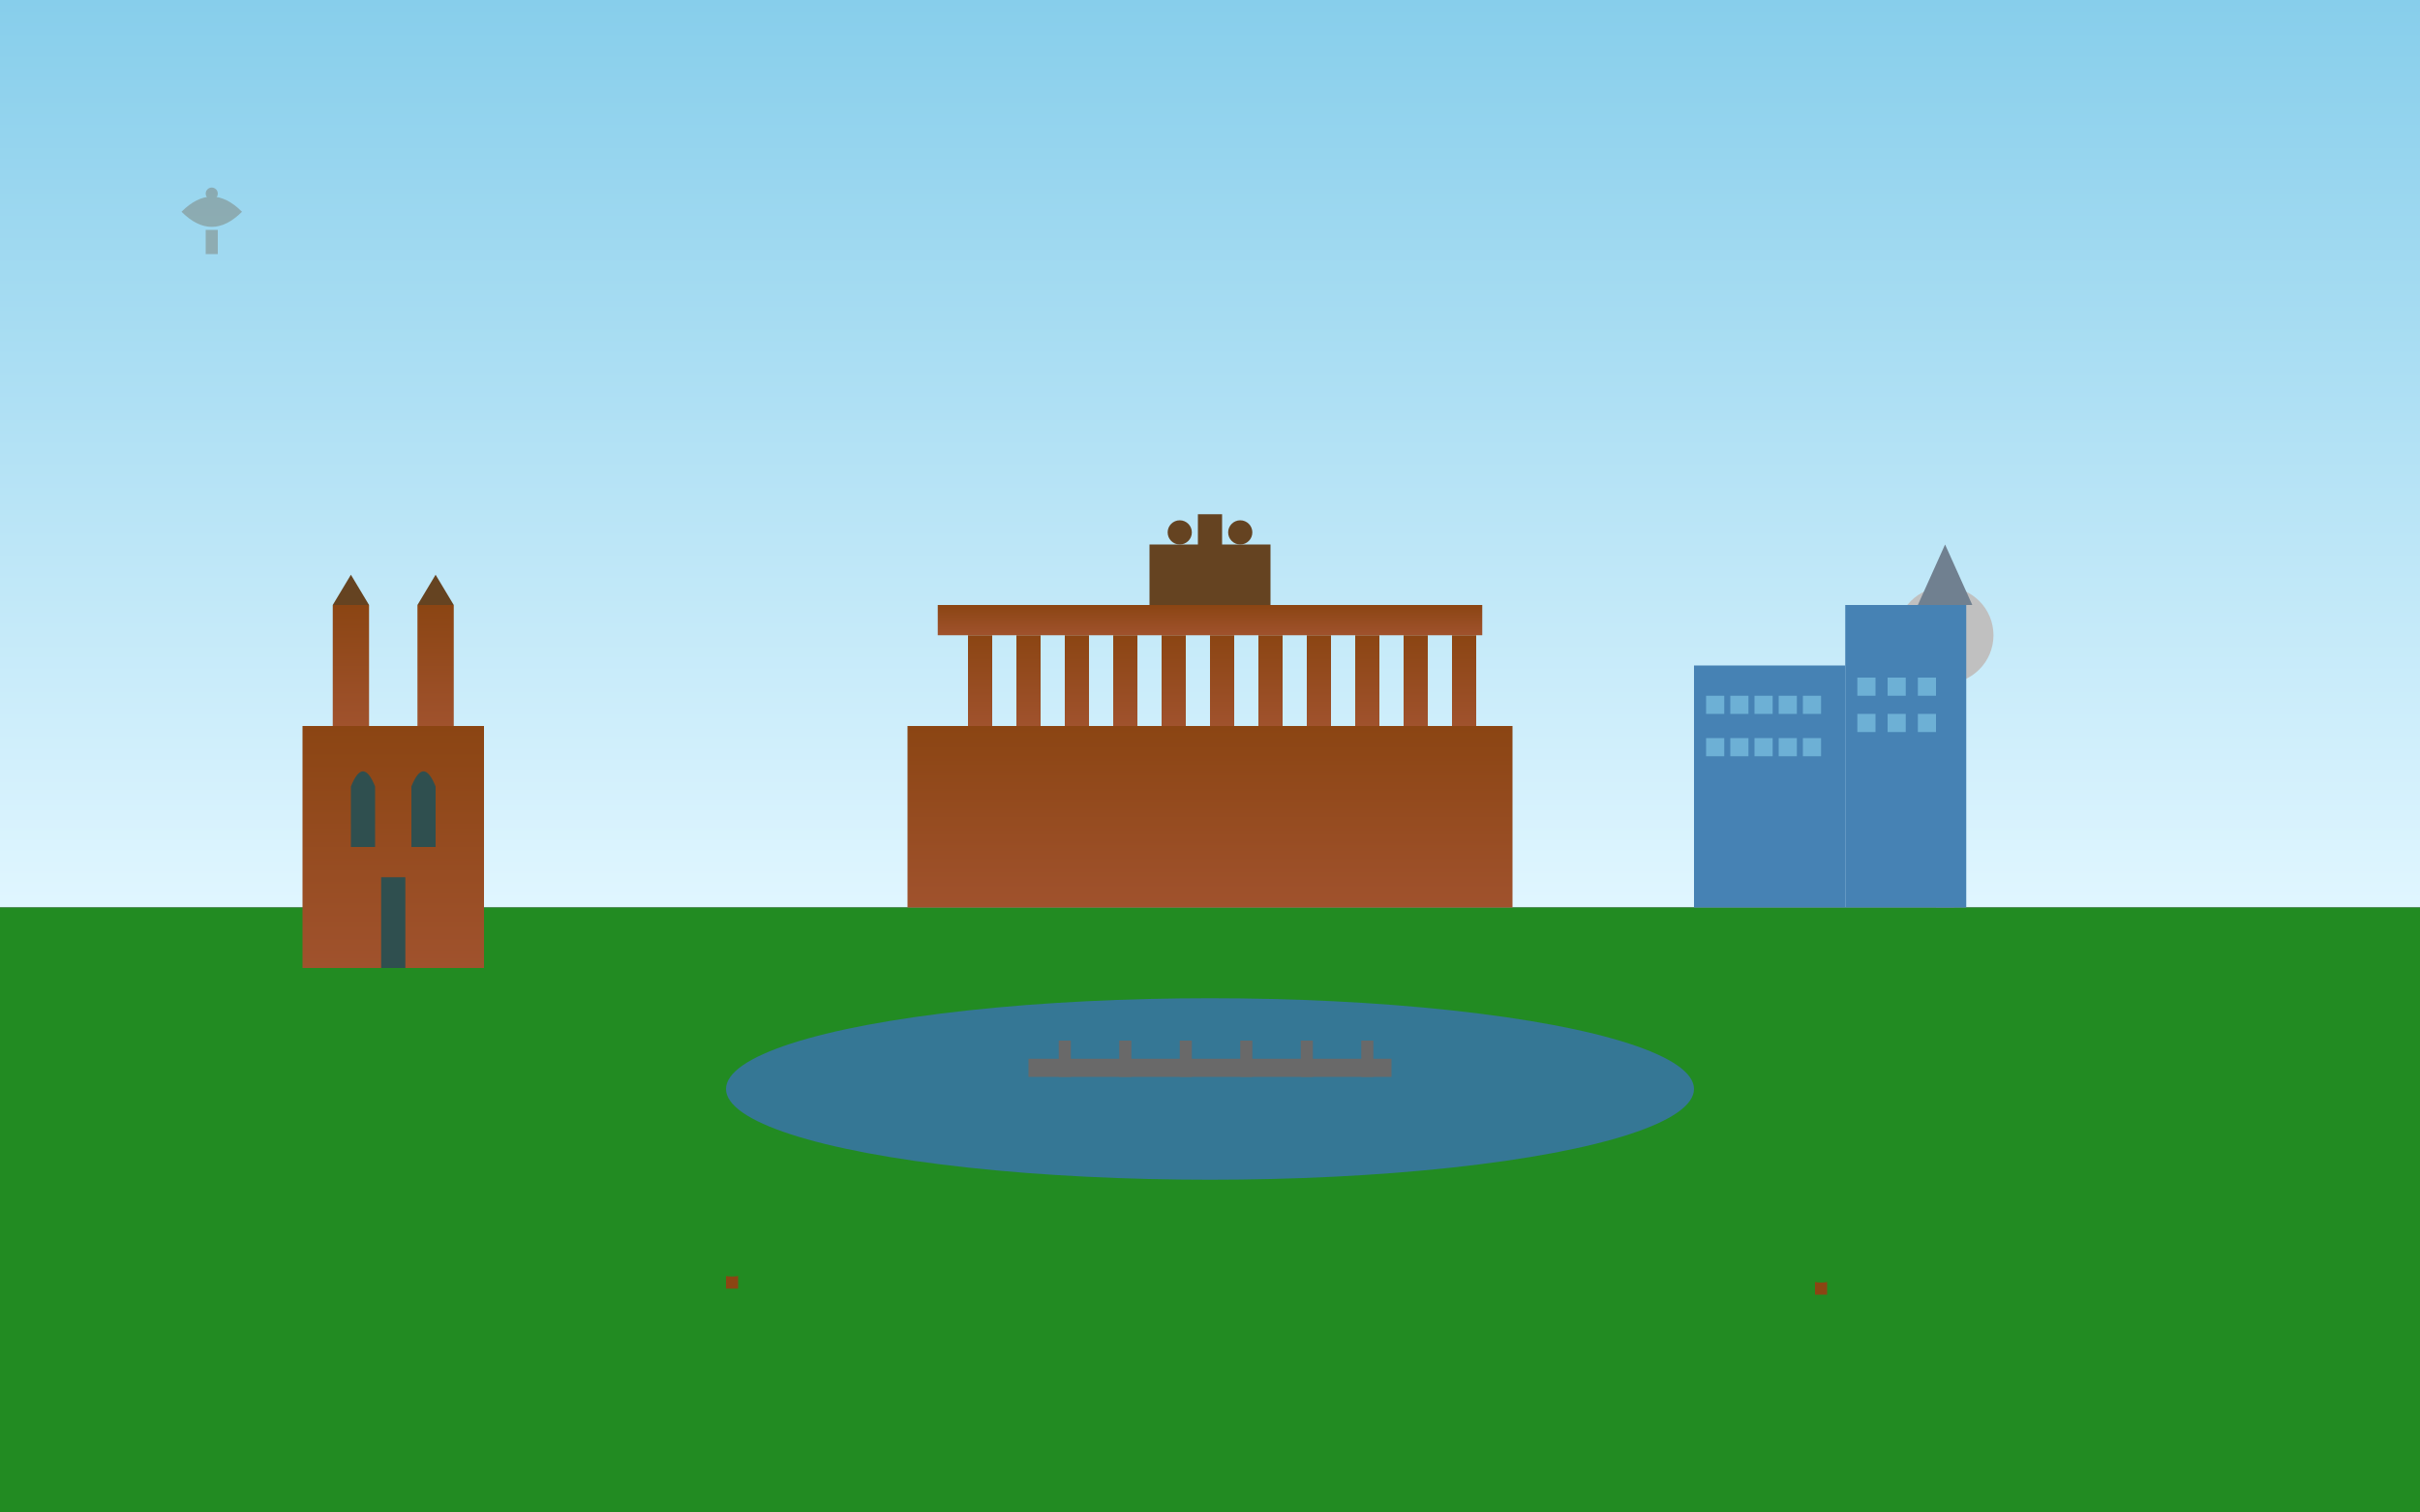
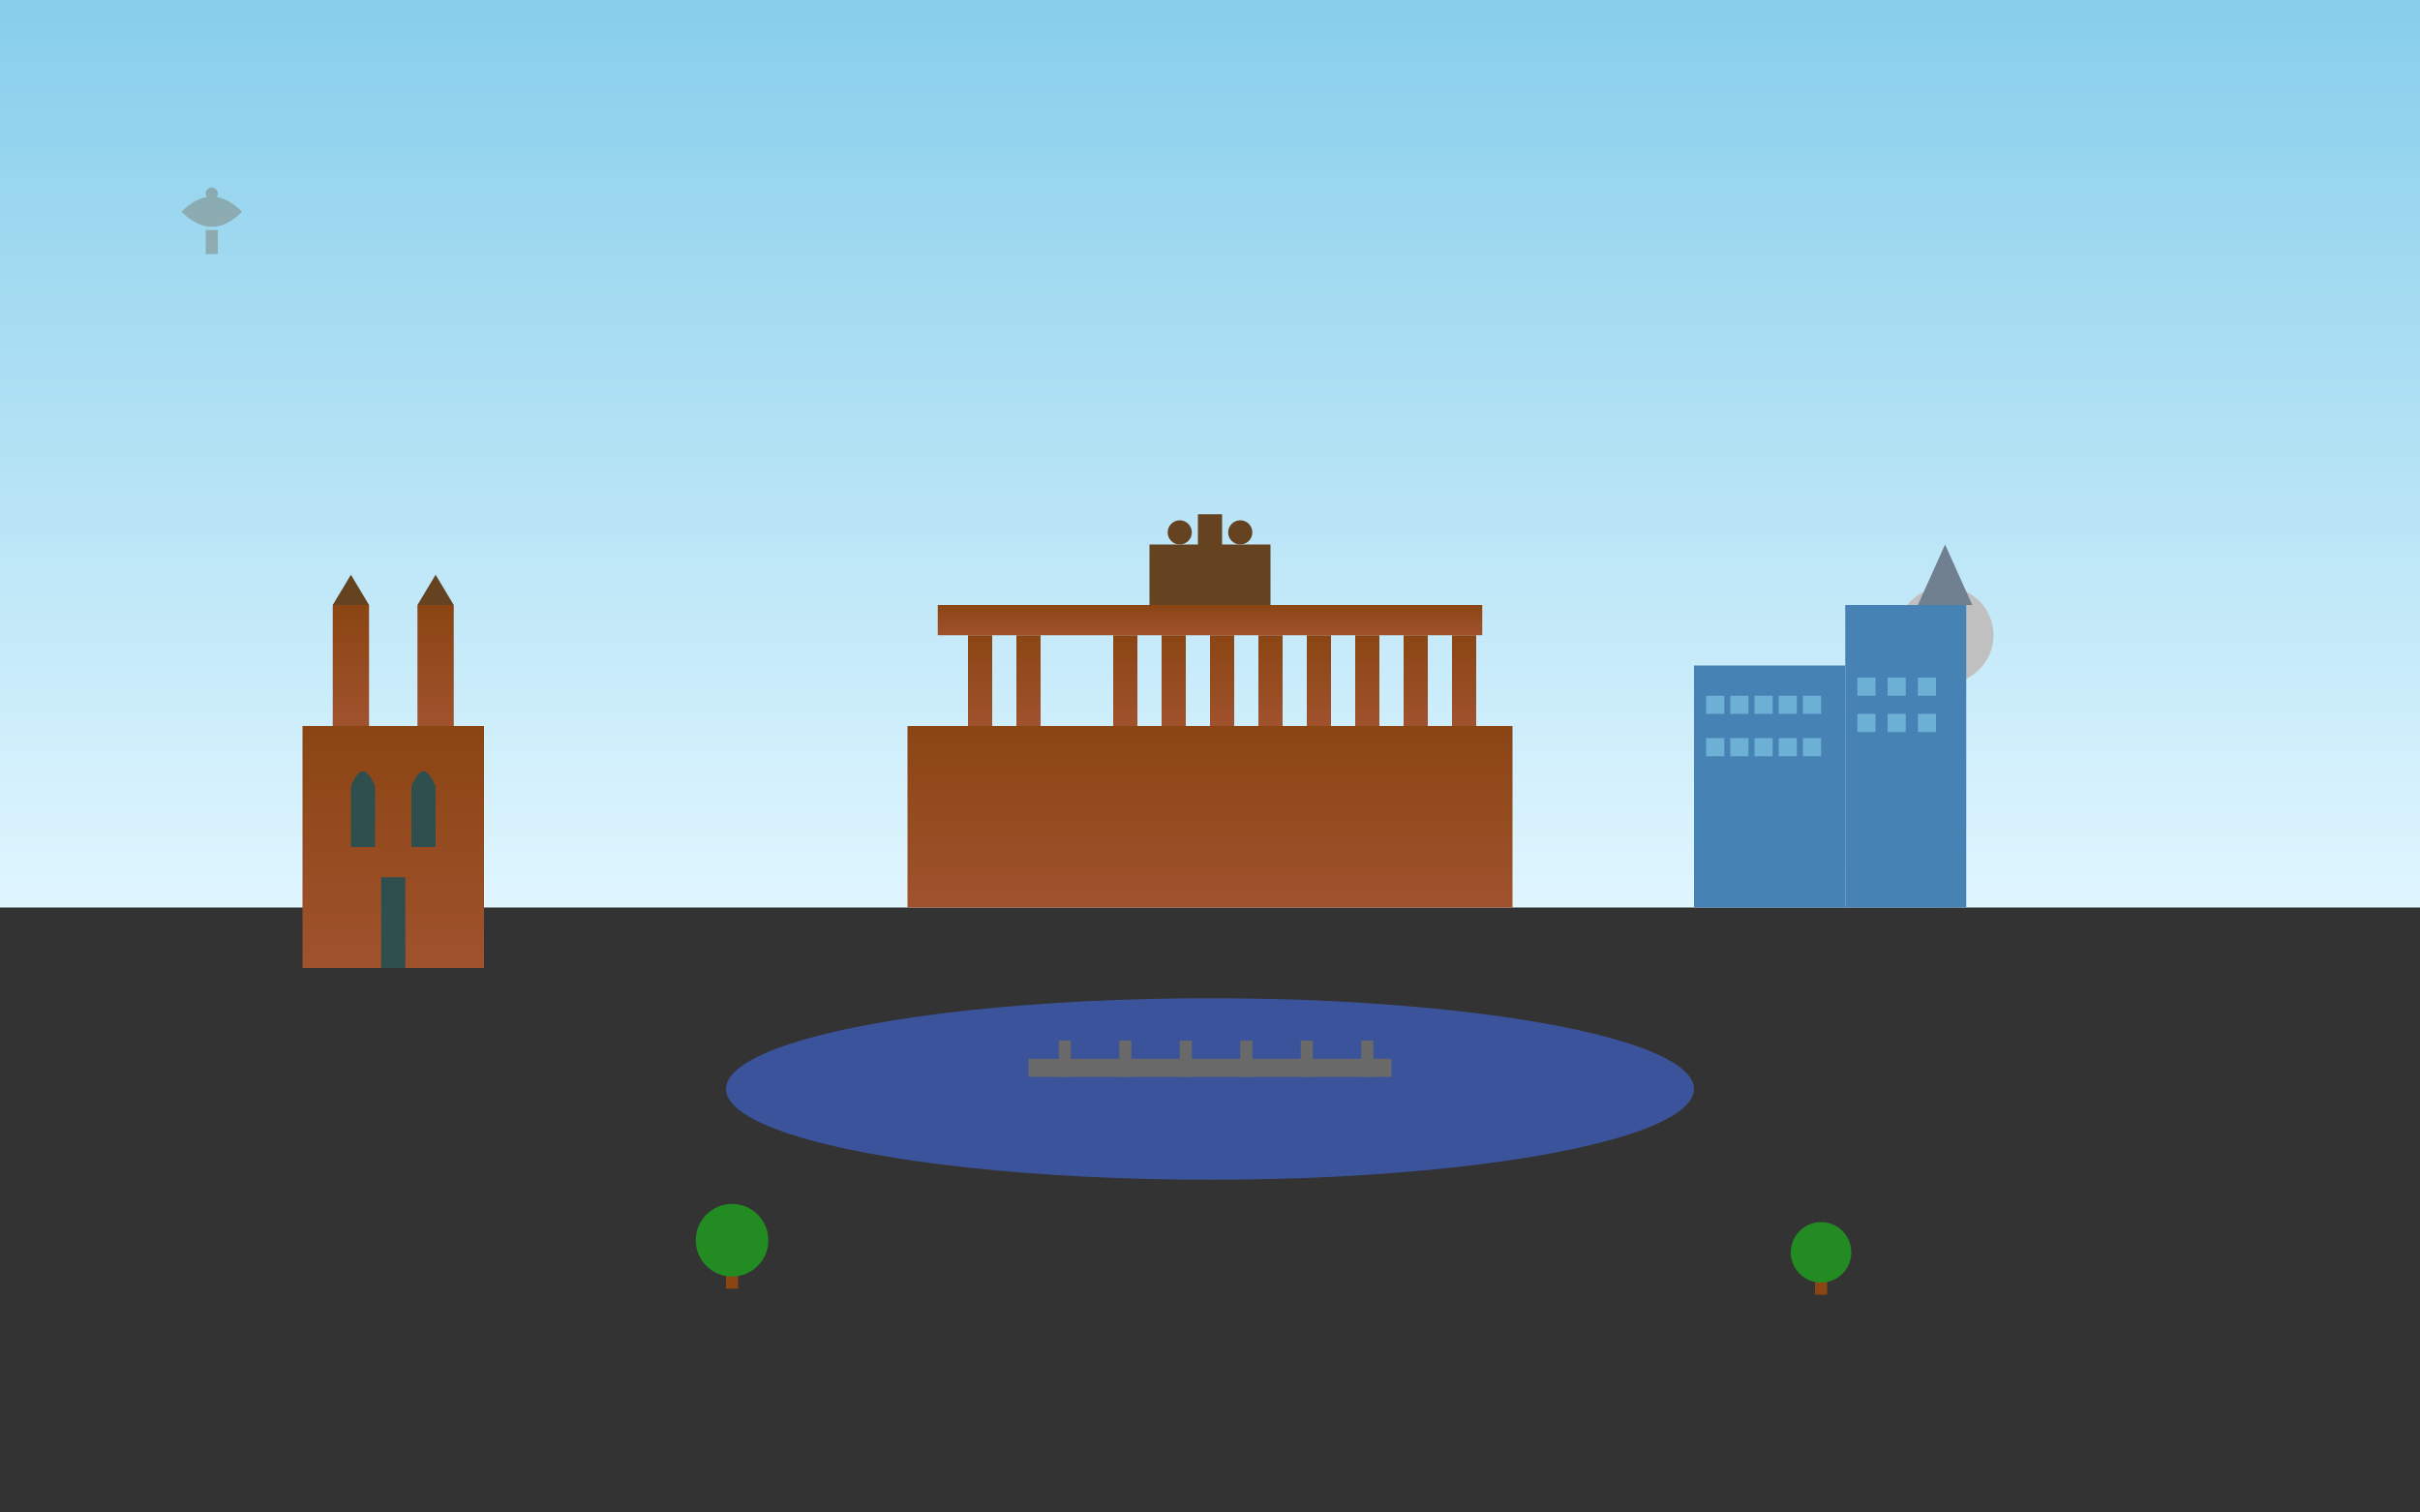
<svg xmlns="http://www.w3.org/2000/svg" width="400" height="250" viewBox="0 0 400 250" fill="none">
  <rect x="0" y="0" width="400" height="250" fill="#333333" stroke="none" />
  <defs>
    <linearGradient id="berlinSky" x1="0%" y1="0%" x2="0%" y2="100%">
      <stop offset="0%" style="stop-color:#87CEEB;stop-opacity:1" />
      <stop offset="100%" style="stop-color:#E0F6FF;stop-opacity:1" />
    </linearGradient>
    <linearGradient id="berlinBuilding" x1="0%" y1="0%" x2="0%" y2="100%">
      <stop offset="0%" style="stop-color:#8B4513;stop-opacity:1" />
      <stop offset="100%" style="stop-color:#A0522D;stop-opacity:1" />
    </linearGradient>
  </defs>
  <rect width="400" height="150" fill="url(#berlinSky)" />
-   <rect y="150" width="400" height="100" fill="#228B22" />
  <g transform="translate(150, 80)">
    <rect x="0" y="40" width="100" height="30" fill="url(#berlinBuilding)" />
    <rect x="10" y="25" width="4" height="15" fill="url(#berlinBuilding)" />
    <rect x="18" y="25" width="4" height="15" fill="url(#berlinBuilding)" />
-     <rect x="26" y="25" width="4" height="15" fill="url(#berlinBuilding)" />
    <rect x="34" y="25" width="4" height="15" fill="url(#berlinBuilding)" />
    <rect x="42" y="25" width="4" height="15" fill="url(#berlinBuilding)" />
    <rect x="50" y="25" width="4" height="15" fill="url(#berlinBuilding)" />
    <rect x="58" y="25" width="4" height="15" fill="url(#berlinBuilding)" />
    <rect x="66" y="25" width="4" height="15" fill="url(#berlinBuilding)" />
    <rect x="74" y="25" width="4" height="15" fill="url(#berlinBuilding)" />
    <rect x="82" y="25" width="4" height="15" fill="url(#berlinBuilding)" />
    <rect x="90" y="25" width="4" height="15" fill="url(#berlinBuilding)" />
    <rect x="5" y="20" width="90" height="5" fill="url(#berlinBuilding)" />
    <rect x="40" y="10" width="20" height="10" fill="#654321" />
    <circle cx="45" cy="8" r="2" fill="#654321" />
    <circle cx="55" cy="8" r="2" fill="#654321" />
    <rect x="48" y="5" width="4" height="8" fill="#654321" />
  </g>
  <g transform="translate(320, 30)">
    <rect x="0" y="80" width="3" height="40" fill="#708090" />
    <circle cx="1.5" cy="75" r="8" fill="#C0C0C0" />
    <polygon points="1.5,60 -3,70 6,70" fill="#708090" />
  </g>
  <g transform="translate(50, 90)">
    <rect x="0" y="30" width="30" height="40" fill="url(#berlinBuilding)" />
    <rect x="5" y="10" width="6" height="20" fill="url(#berlinBuilding)" />
    <rect x="19" y="10" width="6" height="20" fill="url(#berlinBuilding)" />
    <polygon points="5,10 8,5 11,10" fill="#654321" />
    <polygon points="19,10 22,5 25,10" fill="#654321" />
    <path d="M8 40 Q10 35 12 40 L12 50 L8 50 Z" fill="#2F4F4F" />
    <path d="M18 40 Q20 35 22 40 L22 50 L18 50 Z" fill="#2F4F4F" />
    <rect x="13" y="55" width="4" height="15" fill="#2F4F4F" />
  </g>
  <g transform="translate(280, 110)">
    <rect x="0" y="0" width="25" height="40" fill="#4682B4" />
    <rect x="25" y="-10" width="20" height="50" fill="#4682B4" />
    <g fill="#87CEEB" opacity="0.6">
      <rect x="2" y="5" width="3" height="3" />
      <rect x="6" y="5" width="3" height="3" />
      <rect x="10" y="5" width="3" height="3" />
      <rect x="14" y="5" width="3" height="3" />
      <rect x="18" y="5" width="3" height="3" />
      <rect x="2" y="12" width="3" height="3" />
      <rect x="6" y="12" width="3" height="3" />
      <rect x="10" y="12" width="3" height="3" />
      <rect x="14" y="12" width="3" height="3" />
      <rect x="18" y="12" width="3" height="3" />
      <rect x="27" y="2" width="3" height="3" />
      <rect x="32" y="2" width="3" height="3" />
      <rect x="37" y="2" width="3" height="3" />
      <rect x="27" y="8" width="3" height="3" />
      <rect x="32" y="8" width="3" height="3" />
      <rect x="37" y="8" width="3" height="3" />
    </g>
  </g>
  <ellipse cx="200" cy="180" rx="80" ry="15" fill="#4169E1" opacity="0.6" />
  <rect x="170" y="175" width="60" height="3" fill="#696969" />
  <rect x="175" y="172" width="2" height="6" fill="#696969" />
  <rect x="185" y="172" width="2" height="6" fill="#696969" />
  <rect x="195" y="172" width="2" height="6" fill="#696969" />
  <rect x="205" y="172" width="2" height="6" fill="#696969" />
  <rect x="215" y="172" width="2" height="6" fill="#696969" />
  <rect x="225" y="172" width="2" height="6" fill="#696969" />
  <g transform="translate(120, 190)">
    <rect x="0" y="15" width="2" height="8" fill="#8B4513" />
    <circle cx="1" cy="15" r="6" fill="#228B22" />
  </g>
  <g transform="translate(300, 195)">
    <rect x="0" y="12" width="2" height="7" fill="#8B4513" />
    <circle cx="1" cy="12" r="5" fill="#228B22" />
  </g>
  <g transform="translate(20, 20)" fill="#654321" opacity="0.3">
    <path d="M10 15 Q15 10 20 15 Q15 20 10 15 Z" />
    <circle cx="15" cy="12" r="1" />
    <rect x="14" y="18" width="2" height="4" />
  </g>
</svg>